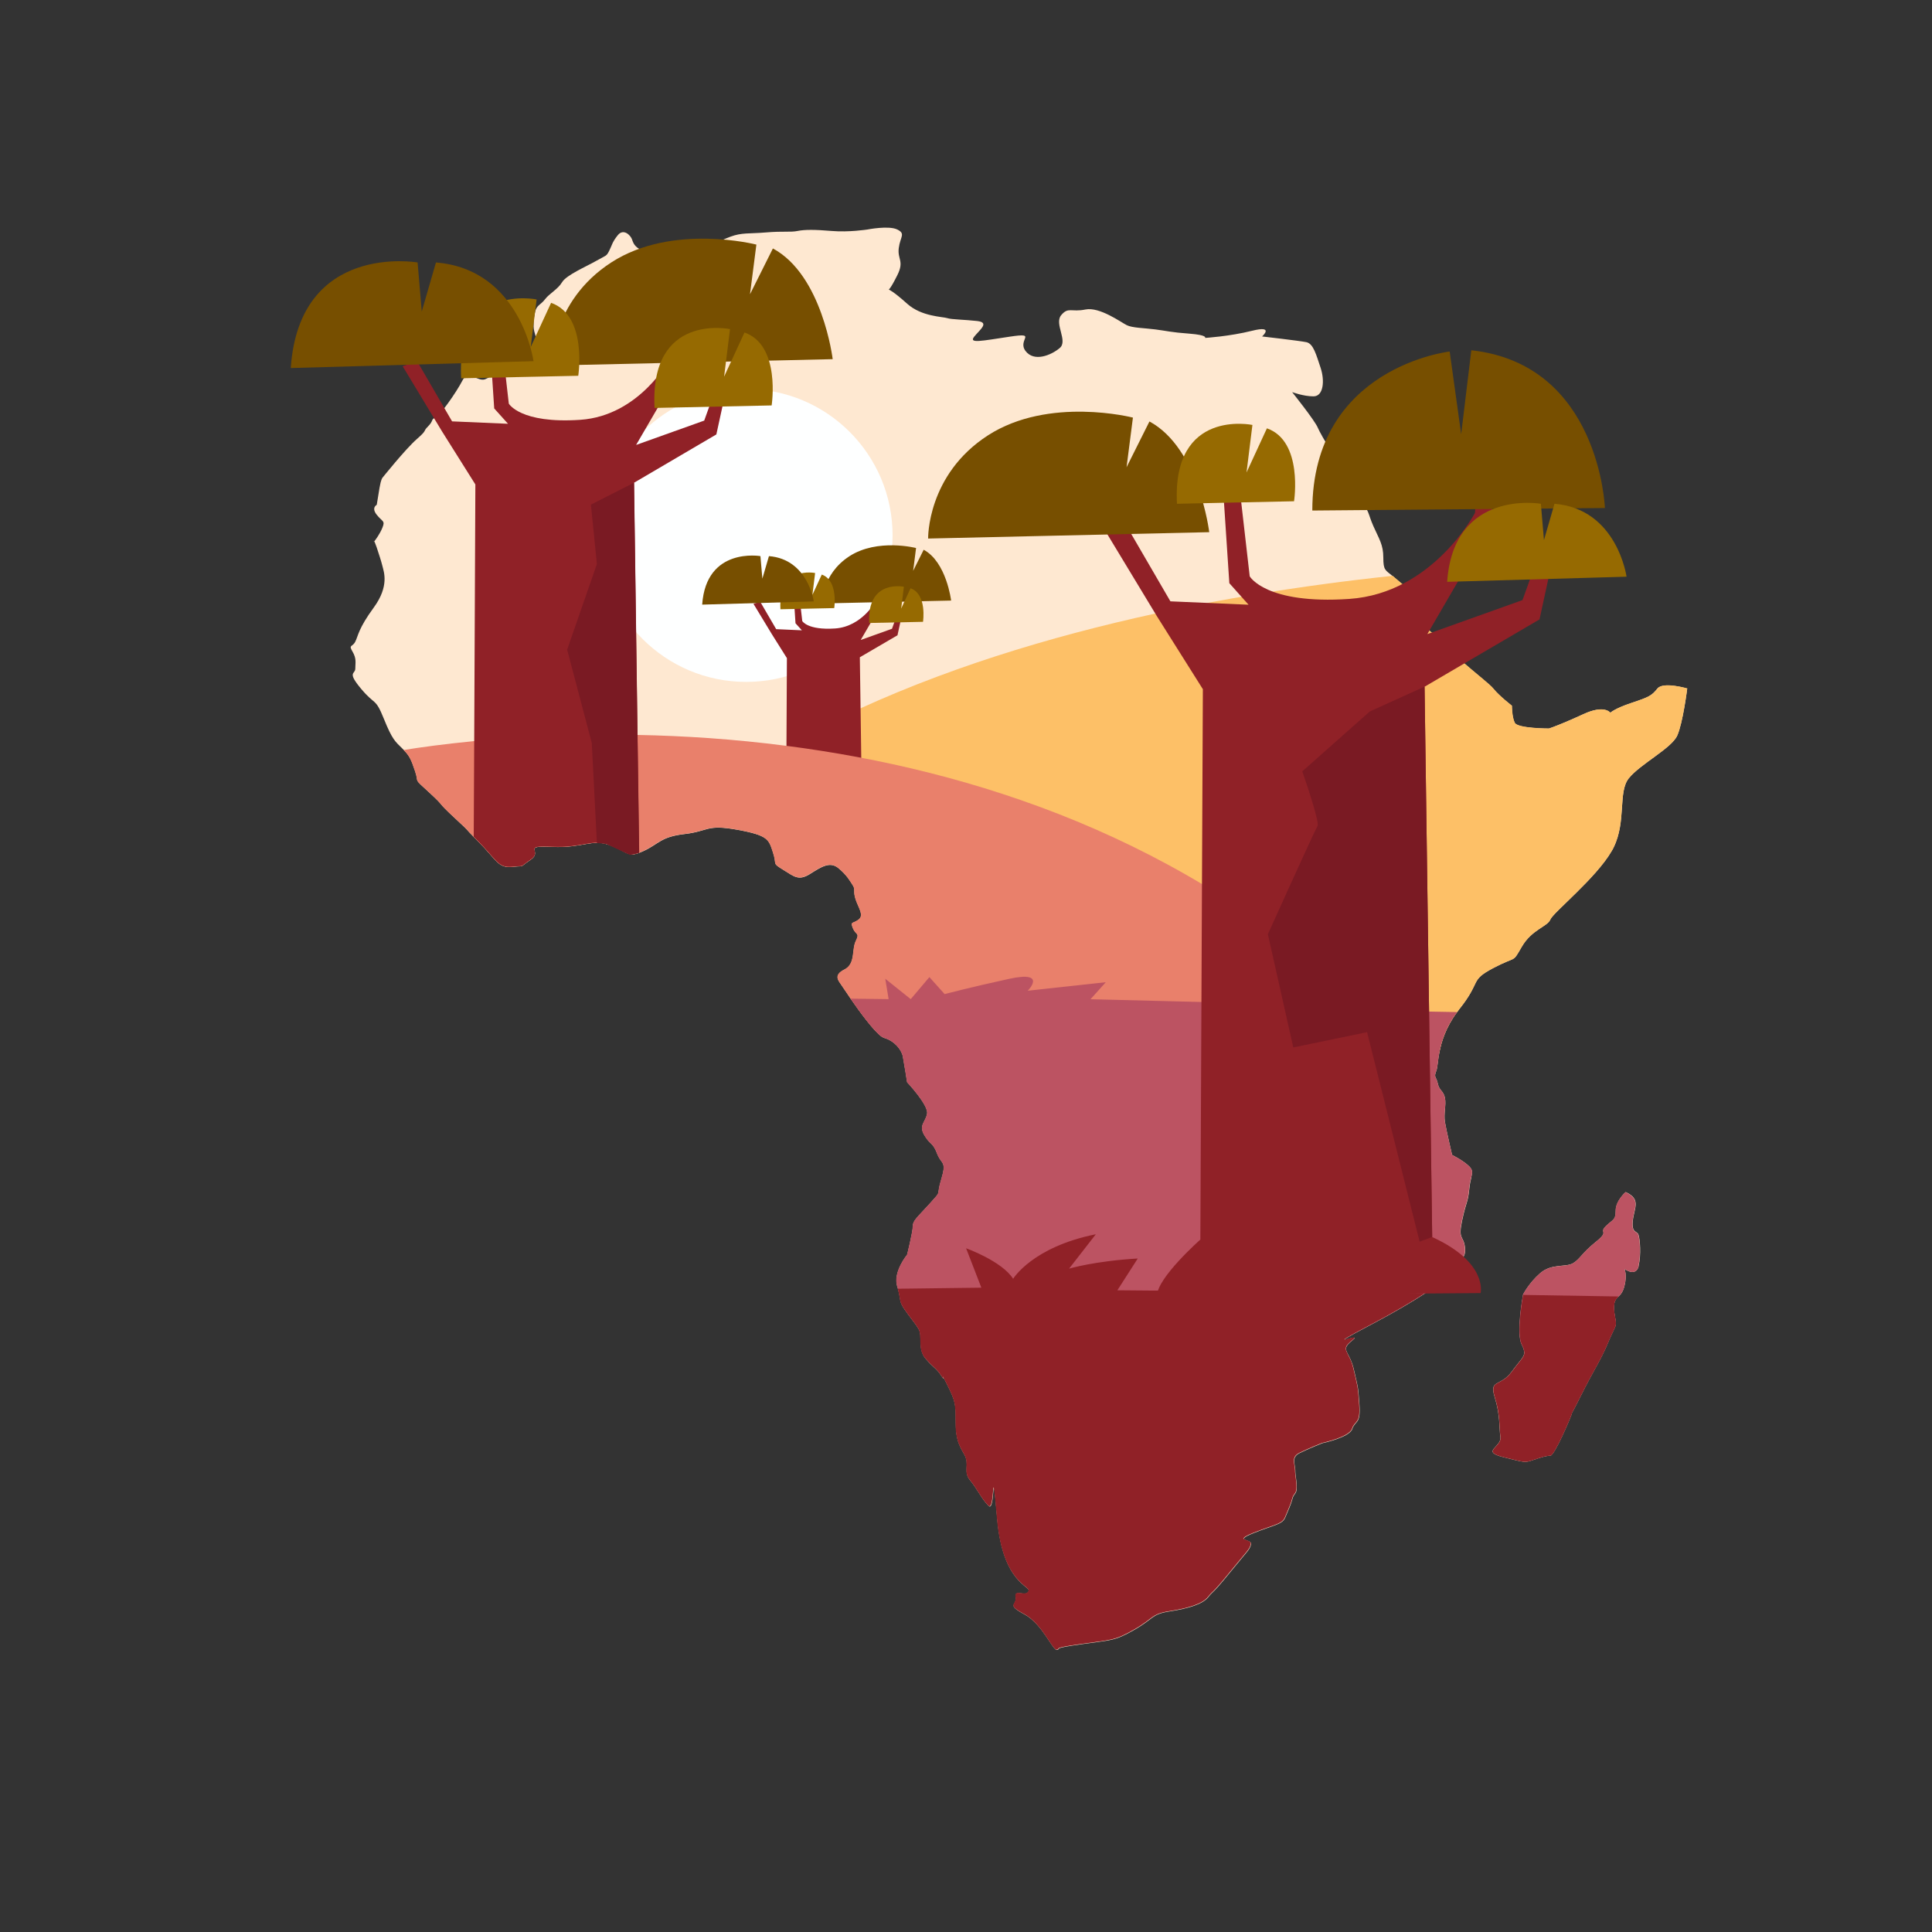
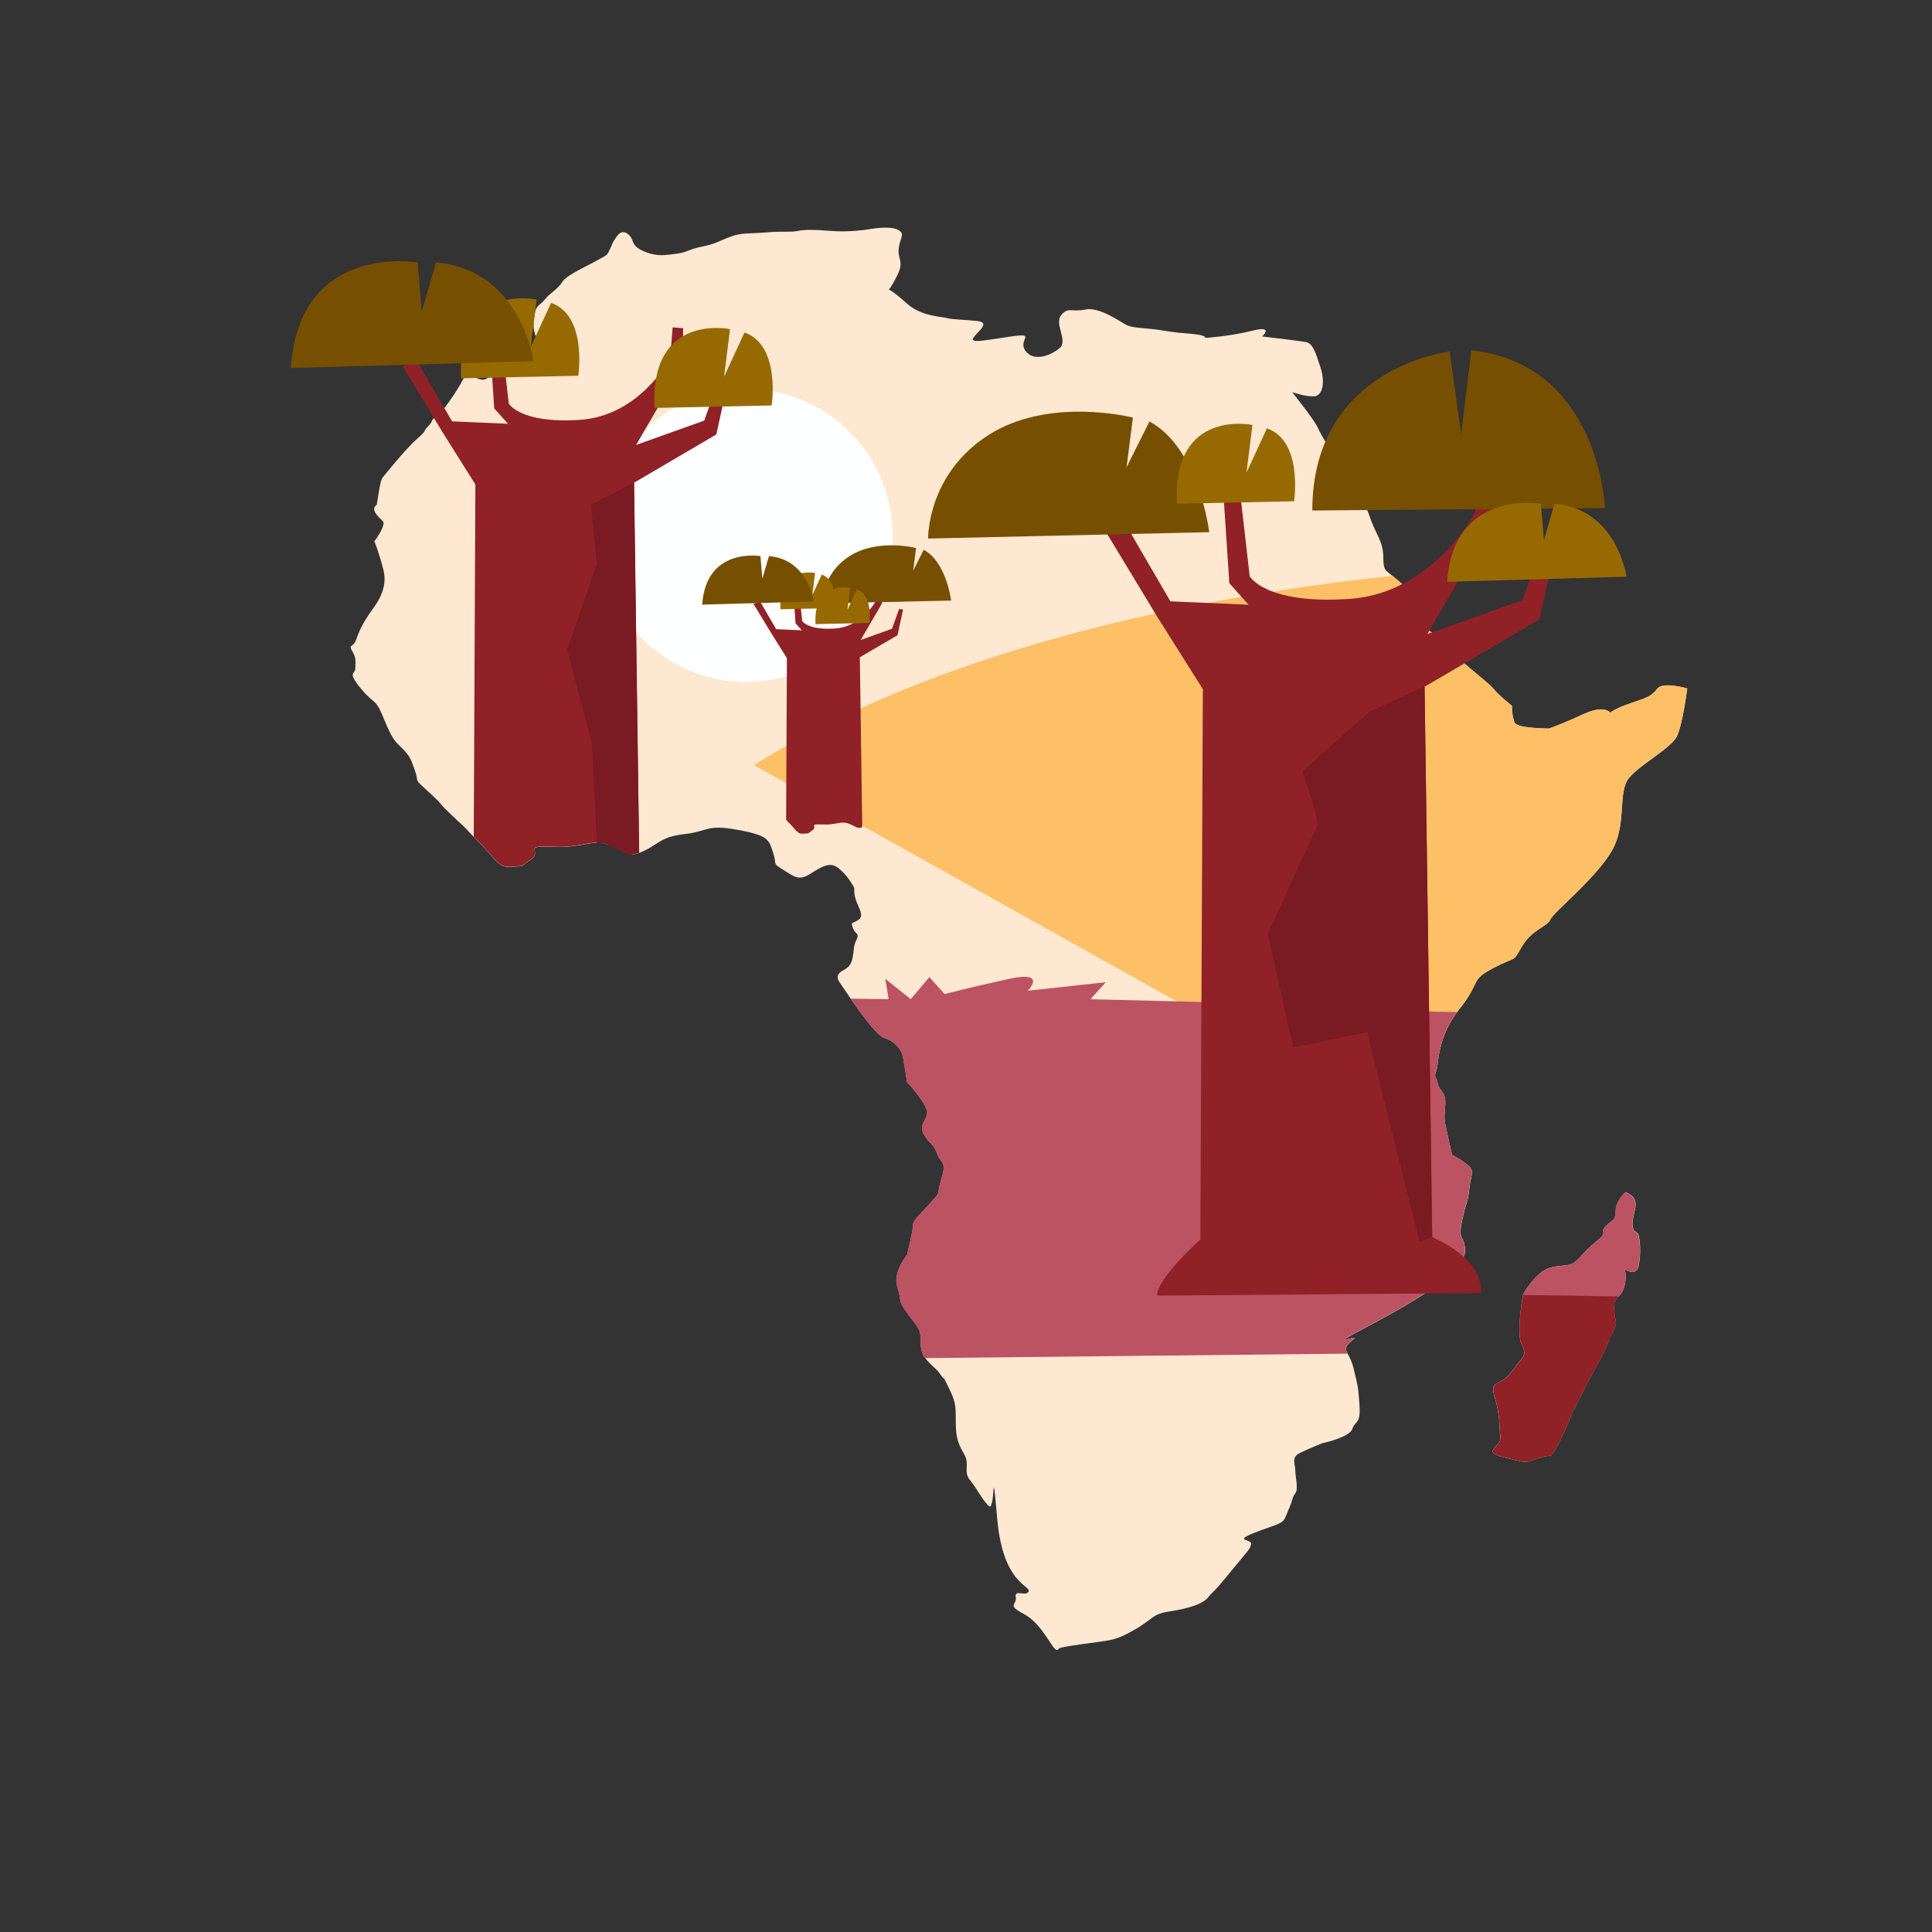
<svg xmlns="http://www.w3.org/2000/svg" id="SvgjsSvg1181" width="360" height="360">
  <rect width="100%" height="100%" fill="#333333" stroke="none" />
  <defs id="SvgjsDefs1182" />
  <g id="SvgjsG1183">
    <svg viewBox="0 0 2000 2000" width="360" height="360">
      <path fill="#fee8d1" d="M387.1,560.2c-.2.3-.3.4-.3.4,0,0,0-.7.3-.4Z" class="svgShape colorfee8d1-0 selectable" />
      <path fill="#fee8d1" d="M1746.6 712.7s-4.4 35.4-10.3 48.7-38.4 29.5-50.2 44.3c-11.3 14.1-2.4 44.3-15.6 71.4-.6 1.3-1.3 2.6-2.1 3.9-16.2 28.1-60.5 63.5-63.5 70.9s-19.2 10.3-29.5 28.1c-10.3 17.7-4.4 8.9-29.5 22.1s-11.8 13.3-35.4 42.8c-.7.9-1.4 1.8-2.1 2.8-12 16.1-16.4 31.1-18.5 42.4-1.6 8.7-1.8 15.2-3 18.3-3 7.4 0 5.9 1.5 13.3s5.9 7.4 7.4 14.8-1.5 16.2 0 25.1 7.4 34 7.4 34c0 0 11.8 5.9 17.7 11.8 3.7 3.7 3.4 6.2 2.2 11.2 0 0 0 .3 0 .4-.7 2.9-1.6 6.7-2.1 12-1.5 14.8-3 11.8-7.4 32.5s1.5 14.8 3 28.1c1.5 13.3-8.9 13.3-10.3 20.7-.9 4.3-11.5 13.8-31.5 26.9-14 9.1-32.6 20-55.7 32.2-56.1 29.5-5.9 5.9-19.2 16.2-7.9 6.2-7.4 8.7-4.8 13.8 1.8 3.4 4.5 8.1 6.3 15.8 4.4 19.2 4.4 16.2 5.9 36.9 1.5 20.7-4.4 16.2-7.4 25.1-2.9 8.9-31 14.8-31 14.8 0 0-14.8 5.9-23.6 10.3-8.9 4.4-4.4 11.8-4.4 17.7s1.5 10.3 1.5 17.7-2.9 5.9-4.4 11.8-4.4 11.8-7.4 19.2c-3 7.4-10.3 7.4-32.5 16.2-22.2 8.9-1.5 5.9-3 11.8s-2.9 5.9-22.1 29.5-16.2 17.7-22.1 25.1-20.7 11.8-39.9 14.8c-19.2 2.9-16.2 7.4-36.9 19.2-20.7 11.8-23.6 10.3-54.6 14.8-31 4.4-20.7 4.4-25.1 5.9s-14.8-26.6-34-36.9-7.4-8.9-8.9-17.7c-1.5-8.9 10.3 0 13.3-5.9s-26.6-7.4-32.5-75.3-1.5-5.9-8.9-13.3-11.8-17.7-19.2-26.6 0-16.2-5.9-26.6c-5.9-10.3-8.9-16.2-8.9-34s0-20.7-8.9-38.4c-8.9-17.7 0 0-5.9-8.9s-7.4-7.4-16.2-17.7c-.2-.3-.4-.5-.6-.8-7.9-10.2-2.4-23-6.8-30.2-4.4-7.4-8.9-11.8-14.8-20.7-5.5-8.2-3.3-8.8-6.5-20.6-.2-.9-.5-1.9-.9-3-4.4-14.8 10.3-32.5 10.3-32.5 0 0 5.9-23.6 5.9-29.5s4.4-8.9 17.7-23.6c13.3-14.8 5.9-5.9 11.8-25.1 1.4-4.6 2.1-7.8 2.4-10.2.8-7.8-3.4-7.4-6.8-16.4-4.4-11.8-7.4-8.9-13.3-19.2-5.9-10.3 1.5-13.3 3-22.1 1.5-8.9-20.7-32.5-20.7-32.5 0 0-3-19.2-4.4-26.6-1.5-7.4-8.9-16.2-19.2-19.2-.8-.2-1.6-.7-2.6-1.3-8-5.5-22.6-25.4-32.2-39.3-4.9-7.1-8.5-12.6-9.5-14-2.9-4.4-8.9-10.3 3-16.2 11.8-5.9 7.4-20.7 11.8-29.5 4.4-8.9 0-5.9-3-13.3-2.9-7.4 0-4.4 5.9-8.9 5.9-4.4 0-11.8-3-20.7s0-10.3-3-14.8c-2.9-4.4-5.9-10.3-14.8-17.7s-17.7-1.5-29.5 5.9-16.2 2.9-28-4.4-5.9-4.4-10.3-17.7c-4.4-13.3-4.4-17.7-36.9-23.6-32.5-5.9-29.5 1.5-54.6 4.4s-26.6 10.3-42.8 17.7-14.8 1.5-34-5.9-28.1 3-60.5 1.5c-32.5-1.5-8.9 4.4-22.1 13.3-13.3 8.9-4.4 5.9-19.2 7.4s-16.2-7.4-35.4-26.6c-19.2-19.2-3-4.4-23.6-23.6-20.7-19.2-8.9-10.3-26.6-26.6-17.7-16.2-10.3-8.9-14.8-22.1-4.1-12.3-5.7-15.7-11.7-22-.5-.5-1-1-1.6-1.6-7.4-7.4-10.3-8.9-19.2-31-8.9-22.1-8.9-13.3-23.6-31-14.8-17.7-5.9-14.8-5.9-20.7s1.5-10.3-2.9-17.7 0-4.4 2.9-10.3c3-5.9 3-13.3 19.2-35.4 16.2-22.2 10.3-36.9 8.9-42.8-1.5-5.9-3-10.3-5.9-19.2-1.6-4.6-2.3-6.1-2.6-6.3 1.3-1.6 6-8 8.5-14.3 3-7.4 0-5.9-5.9-13.3-5.9-7.4 0-10.3 0-10.3 0 0 1.5-8.9 2.9-17.7 1.5-8.9 3-10.3 3-10.3 0 0 23.6-29.5 35.4-39.9 11.8-10.3 5.9-7.4 11.8-13.3s2.9-7.4 7.4-8.9c4.4-1.5 22.1-26.6 28.1-38.4 5.9-11.8 16.2 1.5 23.6-1.5 7.4-2.9 23.6-14.8 23.6-14.8 0 0 25.1-16.2 28.1-22.2 3-5.9-1.5-10.3-1.5-17.7s0-7.4 1.5-14.8 5.9-7.4 10.3-13.3c4.4-5.9 13.3-10.3 17.7-17.7 4.4-7.4 25.1-16.2 35.4-22.1 10.3-5.9 10.3-4.4 13.3-10.3s3-8.9 8.9-16.2c5.9-7.4 13.3 0 14.8 4.4s2.9 8.9 14.8 13.3c11.8 4.4 19.2 3 31 1.5s11.8-4.4 26.6-7.4 17.7-5.9 29.5-10.3c11.8-4.4 19.2-2.9 36.9-4.4s25.1 0 32.5-1.5 17.7-1.5 35.4 0 36.9-1.5 36.9-1.5c0 0 22.1-4.4 31 0s3 7.4 1.5 19.2c-1.5 11.8 5.9 13.3-1.5 28.1-7.4 14.8-8.9 14.8-8.9 14.8 0 0 4.4 1.5 19.2 14.8s36.9 13.3 41.3 14.8c4.4 1.5 17.7 1.5 31 3 13.3 1.5 2.9 8.9-3 16.2-5.9 7.4 7.4 4.4 36.9 0s7.4 2.9 16.2 14.8c8.9 11.8 26.6 4.4 35.4-3 8.9-7.4-5.9-25.1 1.5-34s10.3-2.9 25.1-5.9c14.8-3 36.9 13.3 42.8 16.2 5.9 2.9 17.7 2.9 29.5 4.4s16.2 3 35.4 4.4c19.2 1.5 16.2 4.4 16.2 4.4 0 0 25.1-1.5 48.7-7.4s10.3 5.9 10.3 5.9c0 0 38.4 4.4 45.8 5.9s10.3 13.3 14.8 26.6c4.4 13.3 3 29.5-7.4 29.5s-22.1-4.4-22.1-4.4c0 0 23.6 29.5 26.6 36.9s23.6 41.3 29.5 47.2c5.9 5.9 0 5.9-1.5 16.2-1.5 10.3 7.4 8.8 16.2 14.8 8.9 5.9 7.4 10.3 13.3 23.6s10.3 19.2 10.3 32.5 2 12.9 9.5 19.1c1.5 1.3 3.3 2.8 5.3 4.5 11.8 10.3 13.3 8.9 14.8 19.2s11.8 25.1 17.7 32.5c5.9 7.4 11.8-1.5 14.8 10.3 2.2 8.7 26.1 27.9 40.9 40.3 5.2 4.4 9.3 7.9 10.8 9.9 5.9 7.4 19.2 17.7 19.2 17.7 0 0 0 11.8 3 17.7s35.4 5.9 35.4 5.9c0 0 5.8-1.9 16-6.2 5.3-2.2 11.9-5.1 19.5-8.6 22.1-10.3 28-1.5 28-1.5 0 0 4.4-4.4 22.2-10.3 17.7-5.9 20.7-7.4 26.6-14.8 5.9-7.4 31 0 31 0h0zM1696.4 1310.6c-3 11.8-14.8 3-14.8 3 0 0 3 5.9 0 17.7-1.6 6.2-3.9 8.8-6.1 10.8-1.9 1.9-3.6 3.4-4.3 6.9-1.5 7.4 1.5 16.2 1.5 20.7s-1.5 4.4-8.9 22.1c-1 2.3-1.9 4.5-2.9 6.5-6.2 13.5-12.2 22.1-23.7 45.2-13.3 26.6-8.9 16.2-10.3 20.7-1.5 4.4-17.7 42.8-22.1 42.8s-8.9 1.5-17.7 4.4c-8.9 2.9-7.4 2.9-31-3s-1.5-10.3-2.9-20.7c-1.5-10.3 0-22.1-5.9-41.3-5.9-19.2 5.9-10.3 17.7-26.6 8.7-12 13.4-15.1 12.9-20.7-.2-2-1-4.3-2.6-7.4-5.5-11.1.6-46.9 1.4-51.2v-.4s5.9-11.8 17.7-22.1c11.8-10.3 26.6-5.9 34-10.3s8.9-10.3 23.6-22.1c14.8-11.8 2.9-8.9 10.3-16.2 7.4-7.4 10.3-5.9 10.3-16.2s10.3-19.2 10.3-19.2c16.2 7.4 8.9 16.2 7.4 29.5s4.4 10.3 5.9 14.8c1.5 4.4 2.9 20.7 0 32.5l.2-.2z" class="svgShape colorfee8d1-1 selectable" />
      <circle cx="772.4" cy="554.3" r="151.6" fill="#feffff" class="svgShape colorfeffff-2 selectable" />
      <path fill="#bc5362" d="M1696.4,1310.6c-3,11.8-14.8,3-14.8,3,0,0,3,5.9,0,17.7-1.6,6.2-3.9,8.8-6.1,10.8-1.9,1.9-3.6,3.4-4.3,6.9-1.5,7.4,1.5,16.2,1.5,20.7s-1.5,4.4-8.9,22.1c-1,2.3-1.9,4.5-2.9,6.5l-83.2.9c-.2-2-1-4.3-2.6-7.4-5.5-11.1.6-46.9,1.4-51.2v-.4s5.9-11.8,17.7-22.1c11.8-10.3,26.6-5.9,34-10.3s8.9-10.3,23.6-22.1c14.8-11.8,2.9-8.9,10.3-16.2,7.4-7.4,10.3-5.9,10.3-16.2s10.3-19.2,10.3-19.2c16.2,7.4,8.9,16.2,7.4,29.5s4.4,10.3,5.9,14.8c1.5,4.4,2.9,20.7,0,32.5l.4-.3Z" class="svgShape colorbc5362-3 selectable" />
      <path fill="#fdc067" d="M1746.6,712.7s-4.4,35.4-10.3,48.7-38.4,29.5-50.2,44.3c-11.3,14.1-2.4,44.3-15.6,71.4-.6,1.3-1.3,2.6-2.1,3.9-16.2,28.1-60.5,63.5-63.5,70.9s-19.2,10.3-29.5,28.1c-10.3,17.7-4.4,8.9-29.5,22.1s-11.8,13.3-35.4,42.8c-.7.9-1.4,1.8-2.1,2.8-12,16.1-16.4,31.1-18.5,42.4l-172.1,2.2-74.3-41.5-463.1-258.8c11.1-6.9,22.4-13.6,33.9-20,196.5-110.5,446.9-156.9,627.4-175.9,1.5,1.3,3.3,2.8,5.3,4.5,11.8,10.3,13.3,8.9,14.8,19.2s11.8,25.1,17.7,32.5c5.9,7.4,11.8-1.5,14.8,10.3,2.2,8.7,26.1,27.9,40.9,40.3,5.2,4.4,9.3,7.9,10.8,9.9,5.9,7.4,19.2,17.7,19.2,17.7,0,0,0,11.8,3,17.7s35.4,5.9,35.4,5.9c0,0,5.8-1.9,16-6.2,5.3-2.2,11.9-5.1,19.5-8.6,22.1-10.3,28-1.5,28-1.5,0,0,4.4-4.4,22.2-10.3,17.7-5.9,20.7-7.4,26.6-14.8,5.9-7.4,31,0,31,0h-.3Z" class="svgShape colorfdc067-4 selectable" />
      <path fill="#902127" d="M929.3,657.5l-39.2,22.9,1.7,119.8.8,56.1c-5.5,2-5.7-.5-13.7-3.5-8.8-3.4-12.9,1.4-27.8.7-14.9-.7-4.1,2-10.2,6.1-6.1,4.1-2,2.7-8.8,3.4s-7.5-3.4-16.3-12.2l-2-2,.2-45.6.6-121.9-15.7-25-18.9-31.2,6.9-2.3,16.6,28.5,26.6,1.2-6.6-7.3-1.9-29.3h5.8l3.1,27s5.4,9.6,33.9,7.7c28.5-1.9,42.8-29.3,42.8-29.3l1.2-14.7,5,.4-.4,17.7-22,37.8,32.4-11.6,7.3-20.4,4.2.4-5.8,26.6h.2Z" class="svgShape color902127-5 selectable" />
      <path fill="#774f00" d="M850.9,624.7l133.7-3s-4.8-39.9-28.4-52.6l-10.9,21.8,3-23.6s-39.9-10.3-69,8.5c-29,18.8-28.4,49-28.4,49h0Z" class="svgShape color774f00-6 selectable" />
-       <path fill="#966a01" d="M808 630.7l55.6-1.2s4.4-28.6-12.9-34.7l-9.7 21 2.8-22.6s-38.3-8.1-35.9 37.5h.1zM899.9 644.9l55.6-1.2s4.4-28.6-12.9-34.7l-9.7 21 2.8-22.6s-38.3-8.1-35.9 37.5h.1z" class="svgShape color966a01-7 selectable" />
+       <path fill="#966a01" d="M808 630.7l55.6-1.2s4.4-28.6-12.9-34.7l-9.7 21 2.8-22.6s-38.3-8.1-35.9 37.5h.1zM899.9 644.9s4.4-28.6-12.9-34.7l-9.7 21 2.8-22.6s-38.3-8.1-35.9 37.5h.1z" class="svgShape color966a01-7 selectable" />
      <path fill="#774f00" d="M727,625.9l115.4-3.3s-6-43.7-46.4-46.9l-6.8,23.3-2-23.3s-56.2-9.8-60.3,50.2h0Z" class="svgShape color774f00-8 selectable" />
-       <path fill="#e9806b" d="M1408.1,1039.6l-164.8,11.1-330.6,22.4c-8-5.5-22.6-25.4-32.2-39.3-4.9-7.1-8.5-12.6-9.5-14-2.9-4.4-8.9-10.3,3-16.2,11.8-5.9,7.4-20.7,11.8-29.5,4.4-8.9,0-5.9-3-13.3-2.9-7.4,0-4.4,5.9-8.9,5.9-4.4,0-11.8-3-20.7s0-10.3-3-14.8c-2.9-4.4-5.9-10.3-14.8-17.7s-17.7-1.5-29.5,5.9-16.2,2.9-28-4.4-5.9-4.4-10.3-17.7c-4.4-13.3-4.4-17.7-36.9-23.6-32.5-5.9-29.5,1.5-54.6,4.4s-26.6,10.3-42.8,17.7c-1.6.7-3,1.3-4.2,1.8-11.9,4.5-12.4-1-29.7-7.7-19.2-7.4-28.1,3-60.5,1.5-32.5-1.5-8.9,4.4-22.1,13.3-13.3,8.9-4.4,5.9-19.2,7.4s-16.2-7.4-35.4-26.6c-1.7-1.7-3.2-3.2-4.4-4.4-12.2-12.4-.5-1.8-19.3-19.2-20.7-19.2-8.9-10.3-26.6-26.6-17.7-16.2-10.3-8.9-14.8-22.1-4.1-12.3-5.7-15.7-11.7-22,17.2-2.8,42-6.2,72.8-9.2,45-4.4,103-7.7,169.2-6.4,47.7.9,99.7,4.2,154.3,11.3,190.7,24.6,413.1,94.7,593.9,267.7v-.2Z" class="svgShape colore9806b-9 selectable" />
      <path fill="#902127" d="M1671.3,1349c-1.5,7.4,1.5,16.2,1.5,20.7s-1.5,4.4-8.9,22.1-13.3,25.1-26.6,51.7c-13.3,26.6-8.9,16.2-10.3,20.7-1.5,4.4-17.7,42.8-22.1,42.8s-8.9,1.5-17.7,4.4c-8.9,2.9-7.4,2.9-31-3s-1.5-10.3-2.9-20.7c-1.5-10.3,0-22.1-5.9-41.3-5.9-19.2,5.9-10.3,17.7-26.6,11.8-16.2,16.2-16.2,10.3-28.1-5.5-11.1.6-46.9,1.4-51.2l98.8,1.6c-1.9,1.9-3.6,3.4-4.3,6.9Z" class="svgShape color902127-10 selectable" />
      <path fill="#bc5362" d="M1522.9,1218.5c0,0,0,.3,0,.4-.7,2.9-1.6,6.7-2.1,12-1.5,14.8-3,11.8-7.4,32.5s1.5,14.8,3,28.1c1.5,13.3-8.9,13.3-10.3,20.7-.9,4.3-11.5,13.8-31.5,26.9-14,9.1-32.6,20-55.7,32.2-56.1,29.5-5.9,5.9-19.2,16.2-7.9,6.2-7.4,8.7-4.8,13.8l-437.3,4.6c-7.9-10.2-2.4-23-6.8-30.2-4.4-7.4-8.9-11.8-14.8-20.7-5.5-8.2-3.3-8.8-6.5-20.6-.2-.9-.5-1.9-.9-3-4.4-14.8,10.3-32.5,10.3-32.5,0,0,5.9-23.6,5.9-29.5s4.4-8.9,17.7-23.6c13.3-14.8,5.9-5.9,11.8-25.1,1.4-4.6,2.1-7.8,2.4-10.2.8-7.8-3.4-7.4-6.8-16.4-4.4-11.8-7.4-8.9-13.3-19.2-5.9-10.3,1.5-13.3,3-22.1,1.5-8.9-20.7-32.5-20.7-32.5,0,0-3-19.2-4.4-26.6-1.5-7.4-8.9-16.2-19.2-19.2-7.1-2-24-25.1-34.8-40.7l39.4.5-3.5-21.1,26.4,21.1,19.3-22.8,15.8,17.6s26.3-7,66.7-15.8,19.3,12.3,19.3,12.3l80.8-8.8-15.8,17.6,140.5,3.5s-19.3-19.3-12.3-17.6c7,1.8,43.9,19.3,43.9,19.3l17.6-26.3,8.8,22.8,112.4-17.6-31.6,21.1,36.9-3.5,3.5,10.5,59.8,1.1c-21.3,28.4-18.6,53.6-21.5,60.7-3,7.4,0,5.9,1.5,13.3s5.9,7.4,7.4,14.8-1.5,16.2,0,25.1,7.4,34,7.4,34c0,0,11.8,5.9,17.7,11.8,3.7,3.7,3.4,6.2,2.2,11.2h-.1Z" class="svgShape colorbc5362-11 selectable" />
      <path fill="#902127" d="M1245.2,713.5l-2.6,569.7s-44.8,39.6-44.8,58l334.9-2.6s7.9-31.6-50.1-58l-7.9-569.7,119-69.7,17.6-80.9-12.9-1.2-22.3,62.1-98.5,35.2,66.8-114.9,1.2-53.9-15.2-1.2-3.5,44.5s-43.4,83.2-130.1,89.1c-86.7,5.9-103.1-23.4-103.1-23.4l-9.4-82h-17.6l5.9,89.1,19.9,22.3-80.9-3.5-50.4-86.7-21.1,7,57.4,94.9,47.8,75.9h-.1Z" class="svgShape color902127-12 selectable" />
      <path fill="#7a1a23" d="M1417.8,736.6l56.9-25.8,7.9,569.7-13,4.9-54.4-216.9-76.4,15.8-26.3-117.2s48.7-108,51.4-112c2.6-4-15.8-56.6-15.8-56.6l69.8-61.9h0Z" class="svgShape color7a1a23-13 selectable" />
-       <path fill="#902127" d="M1445.4,1338.5l29.1.5c-14,9.1-32.6,20-55.7,32.2-56.1,29.5-5.9,5.9-19.2,16.2-13.3,10.3-2.9,10.3,1.5,29.5s4.4,16.2,5.9,36.9c1.5,20.7-4.4,16.2-7.4,25.1-2.9,8.9-31,14.8-31,14.8,0,0-14.8,5.9-23.6,10.3-8.9,4.4-4.4,11.8-4.4,17.7s1.5,10.3,1.5,17.7-2.9,5.9-4.4,11.8-4.4,11.8-7.4,19.2c-3,7.4-10.3,7.4-32.5,16.2-22.2,8.9-1.5,5.9-3,11.8s-2.9,5.9-22.1,29.5-16.2,17.7-22.1,25.1-20.7,11.8-39.9,14.8c-19.2,2.9-16.2,7.4-36.9,19.2-20.7,11.8-23.6,10.3-54.6,14.8-31,4.4-20.7,4.4-25.1,5.9s-14.8-26.6-34-36.9-7.4-8.9-8.9-17.7c-1.5-8.9,10.3,0,13.3-5.9s-26.6-7.4-32.5-75.3-1.5-5.9-8.9-13.3-11.8-17.7-19.2-26.6,0-16.2-5.9-26.6c-5.9-10.3-8.9-16.2-8.9-34s0-20.7-8.9-38.4c-8.9-17.7,0,0-5.9-8.9s-7.4-7.4-16.2-17.7c-8.9-10.3-3-23.6-7.4-31s-8.9-11.8-14.8-20.7c-5.5-8.2-3.3-8.8-6.5-20.6l86.5-1.1-15.8-40.8s36.9,13.2,48.7,31.6c0,0,19.8-32.9,85.6-46.1l-27.7,35.6s26.3-7.9,71.1-10.5l-21.1,32.9,154.1,1.3-11.9-14.5s17.1-11.9,39.5,0l-6.6-29s40.8,2.6,51.4,26.3c0,0,23.7-11.9,46.1-10.5l-11.9,25,35.6-5.3-7.9,9.2.3.3Z" class="svgShape color902127-14 selectable" />
      <path fill="#774f00" d="M960.7 557.5l291.1-6.6s-10.5-86.9-61.9-114.6l-23.7 47.4 6.6-51.4s-86.9-22.4-150.1 18.4c-63.2 40.8-61.9 106.7-61.9 106.7h-.1zM1358.5 528.5l302.9-2.6s-5.3-148.8-138.3-163.3l-10.5 86.9-11.9-85.6s-142.2 15.8-142.2 164.6z" class="svgShape color774f00-15 selectable" />
      <path fill="#966a01" d="M1218.4 521.5l121.2-2.6s9.7-62.3-28.1-75.5l-21.1 45.7 6.1-49.2s-83.4-17.6-78.1 81.7h0zM1498.1 602.3l185.7-5.3s-9.7-70.2-74.6-75.5l-10.9 37.6-3.2-37.6s-90.4-15.8-97 80.8z" class="svgShape color966a01-16 selectable" />
      <g>
        <path fill="#902127" d="M741.6,449.7l-85.2,50,3.6,260.9,1.7,122.1c-11.9,4.5-12.4-1-29.7-7.7-19.2-7.4-28.1,3-60.5,1.5-32.5-1.5-8.9,4.4-22.1,13.3-13.3,8.9-4.4,5.9-19.2,7.4s-16.2-7.4-35.4-26.6c-1.7-1.7-3.2-3.2-4.4-4.4l.5-99.2,1.2-265.5-34.2-54.4-41.1-68,15.1-5,36.1,62.1,57.9,2.5-14.3-15.9-4.2-63.8h12.6l6.7,58.8s11.8,21,73.9,16.8c62.1-4.2,93.2-63.8,93.2-63.8l2.5-31.9,10.9.8-.8,38.6-47.9,82.3,70.5-25.2,16-44.5,9.2.8-12.6,57.9h0Z" class="svgShape color902127-18 selectable" />
-         <path fill="#774f00" d="M570.9,378.4l291.1-6.6s-10.5-86.9-61.9-114.6l-23.7,47.4,6.6-51.4s-86.9-22.4-150.1,18.4-61.9,106.7-61.9,106.7h0Z" class="svgShape color774f00-19 selectable" />
        <path fill="#966a01" d="M477.4 391.6l121.2-2.6s9.7-62.3-28.1-75.5l-21.1 45.7 6.1-49.2s-83.4-17.6-78.1 81.7h0zM677.6 422.3l121.2-2.6s9.7-62.3-28.1-75.5l-21.1 45.7 6.1-49.2s-83.4-17.6-78.1 81.7h0z" class="svgShape color966a01-20 selectable" />
        <path fill="#774f00" d="M301,381l251.3-7.1s-13.1-95.1-101-102.2l-14.7,50.8-4.3-50.8s-122.4-21.4-131.3,109.3Z" class="svgShape color774f00-21 selectable" />
      </g>
      <polygon fill="#7a1a23" points="656.3 499.7 611.7 522.4 617.9 583.9 587.1 672.5 612.6 769.1 617.9 872.7 627.5 873.6 652.1 885 661.6 882.8 656.3 499.7" class="svgShape color7a1a23-22 selectable" />
    </svg>
  </g>
</svg>